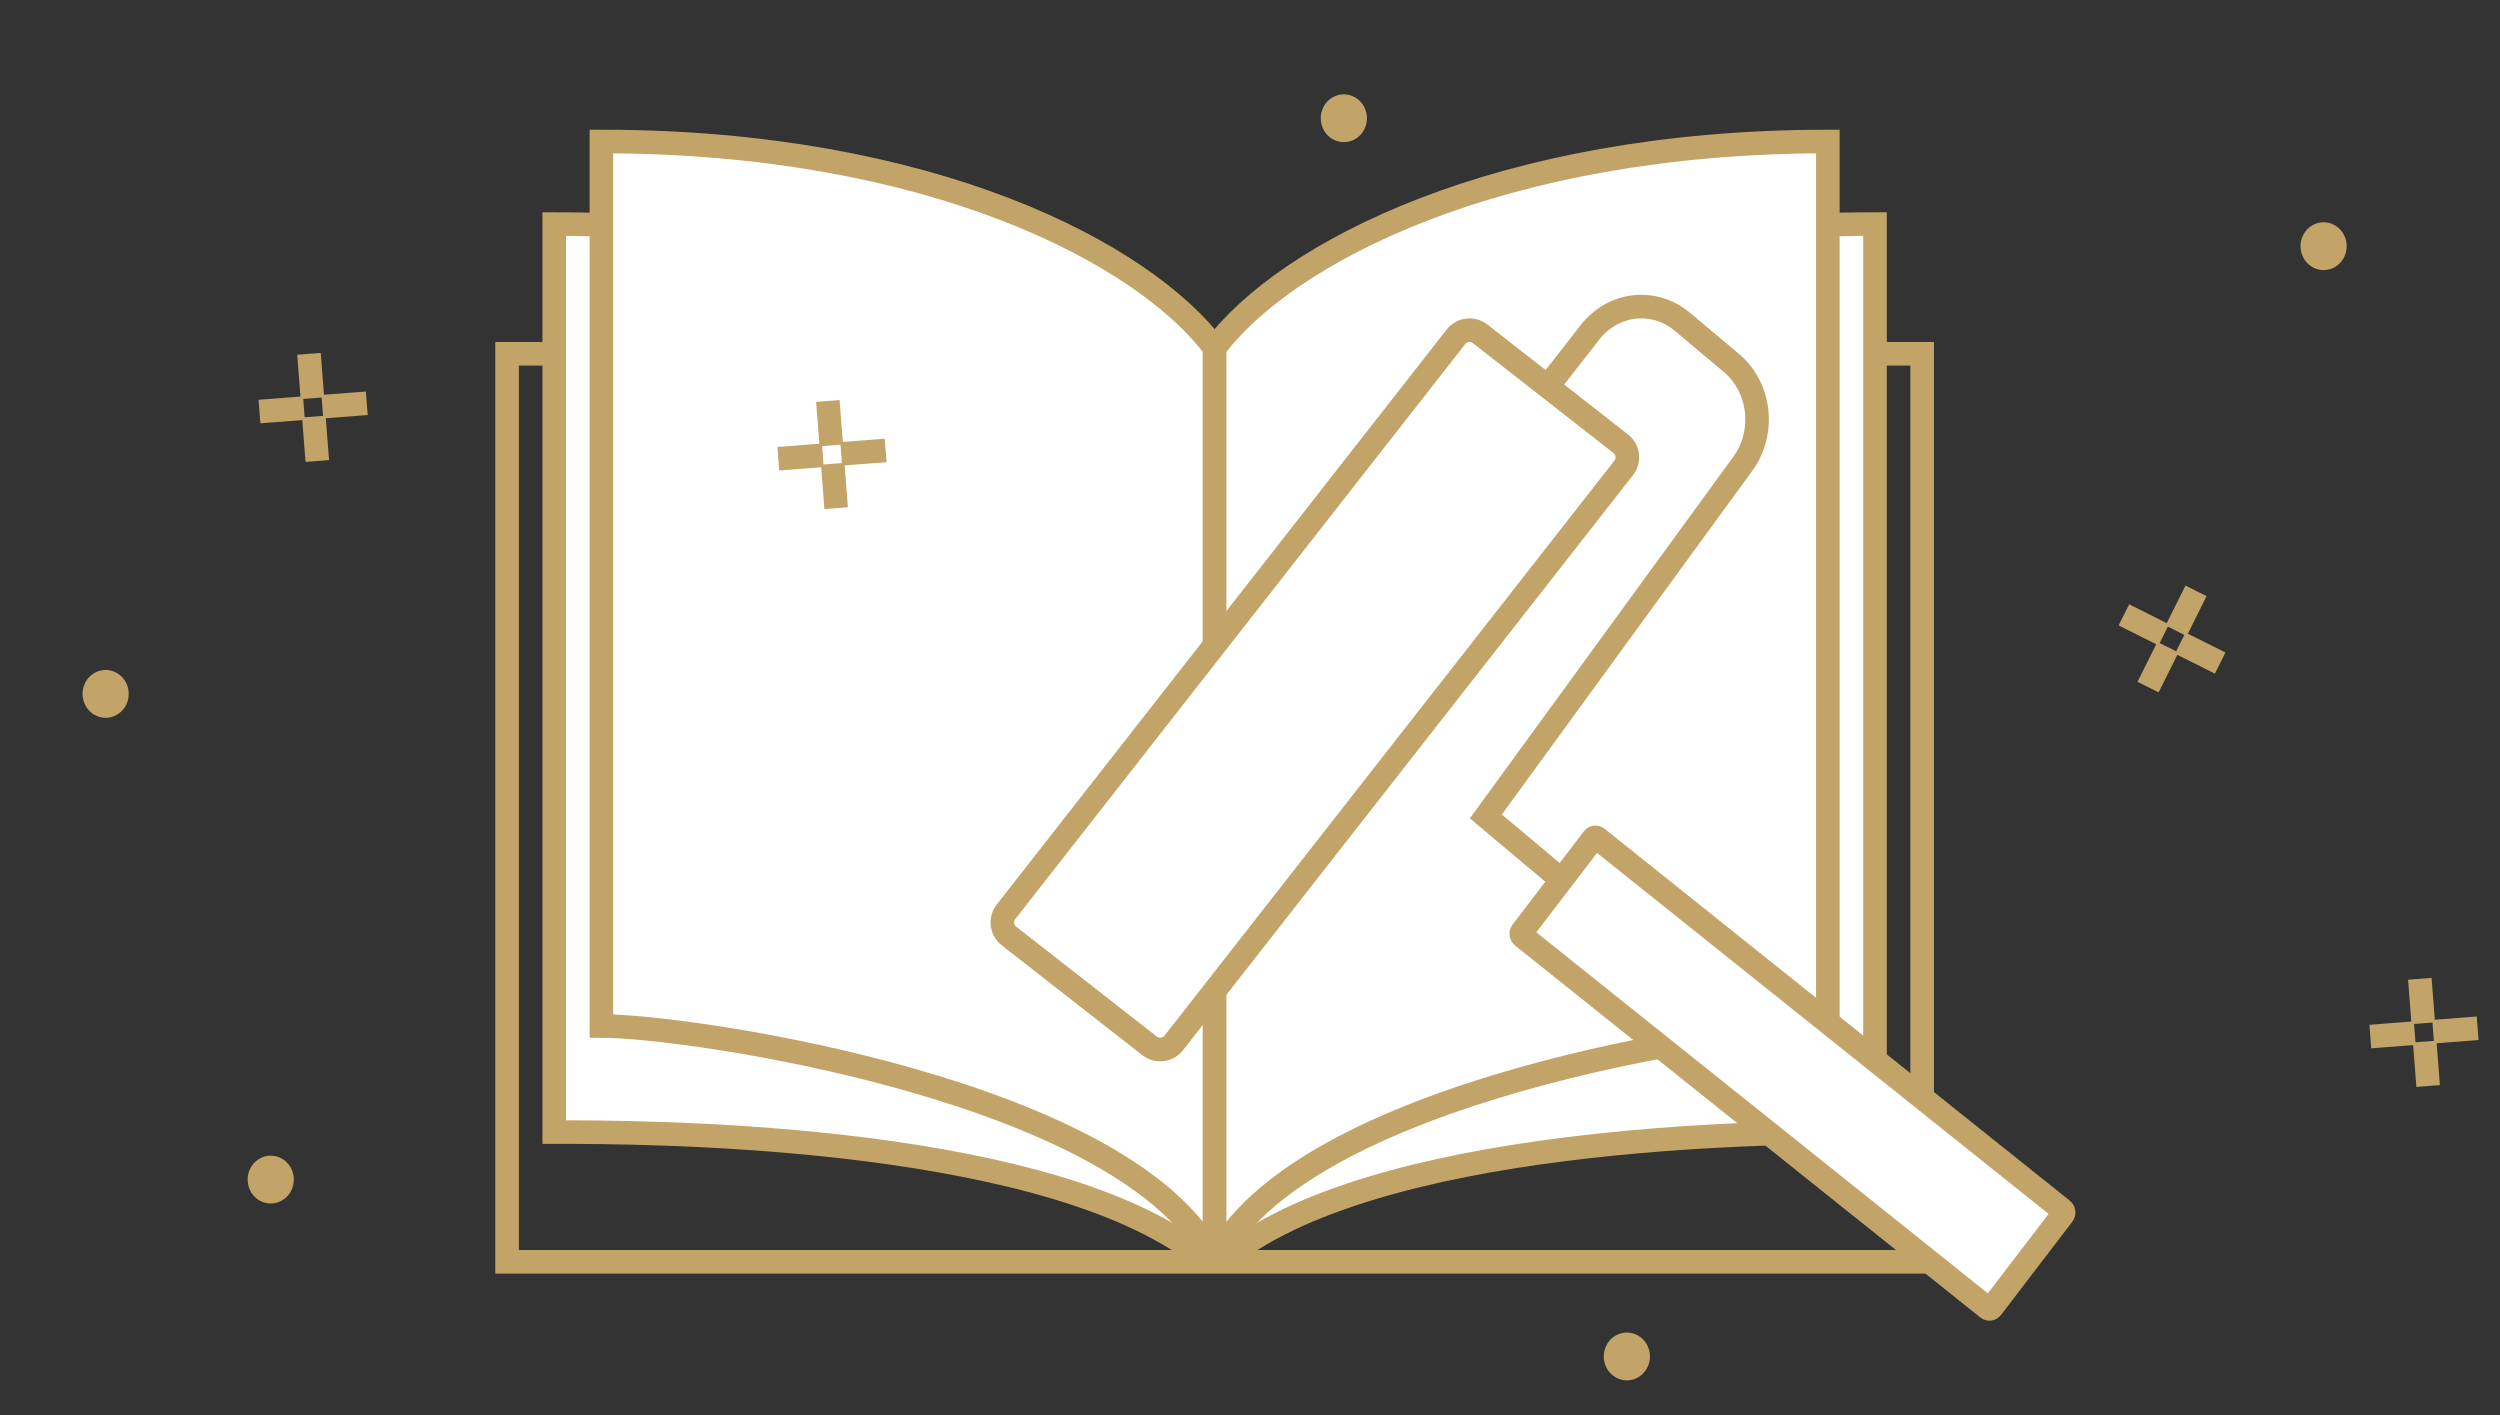
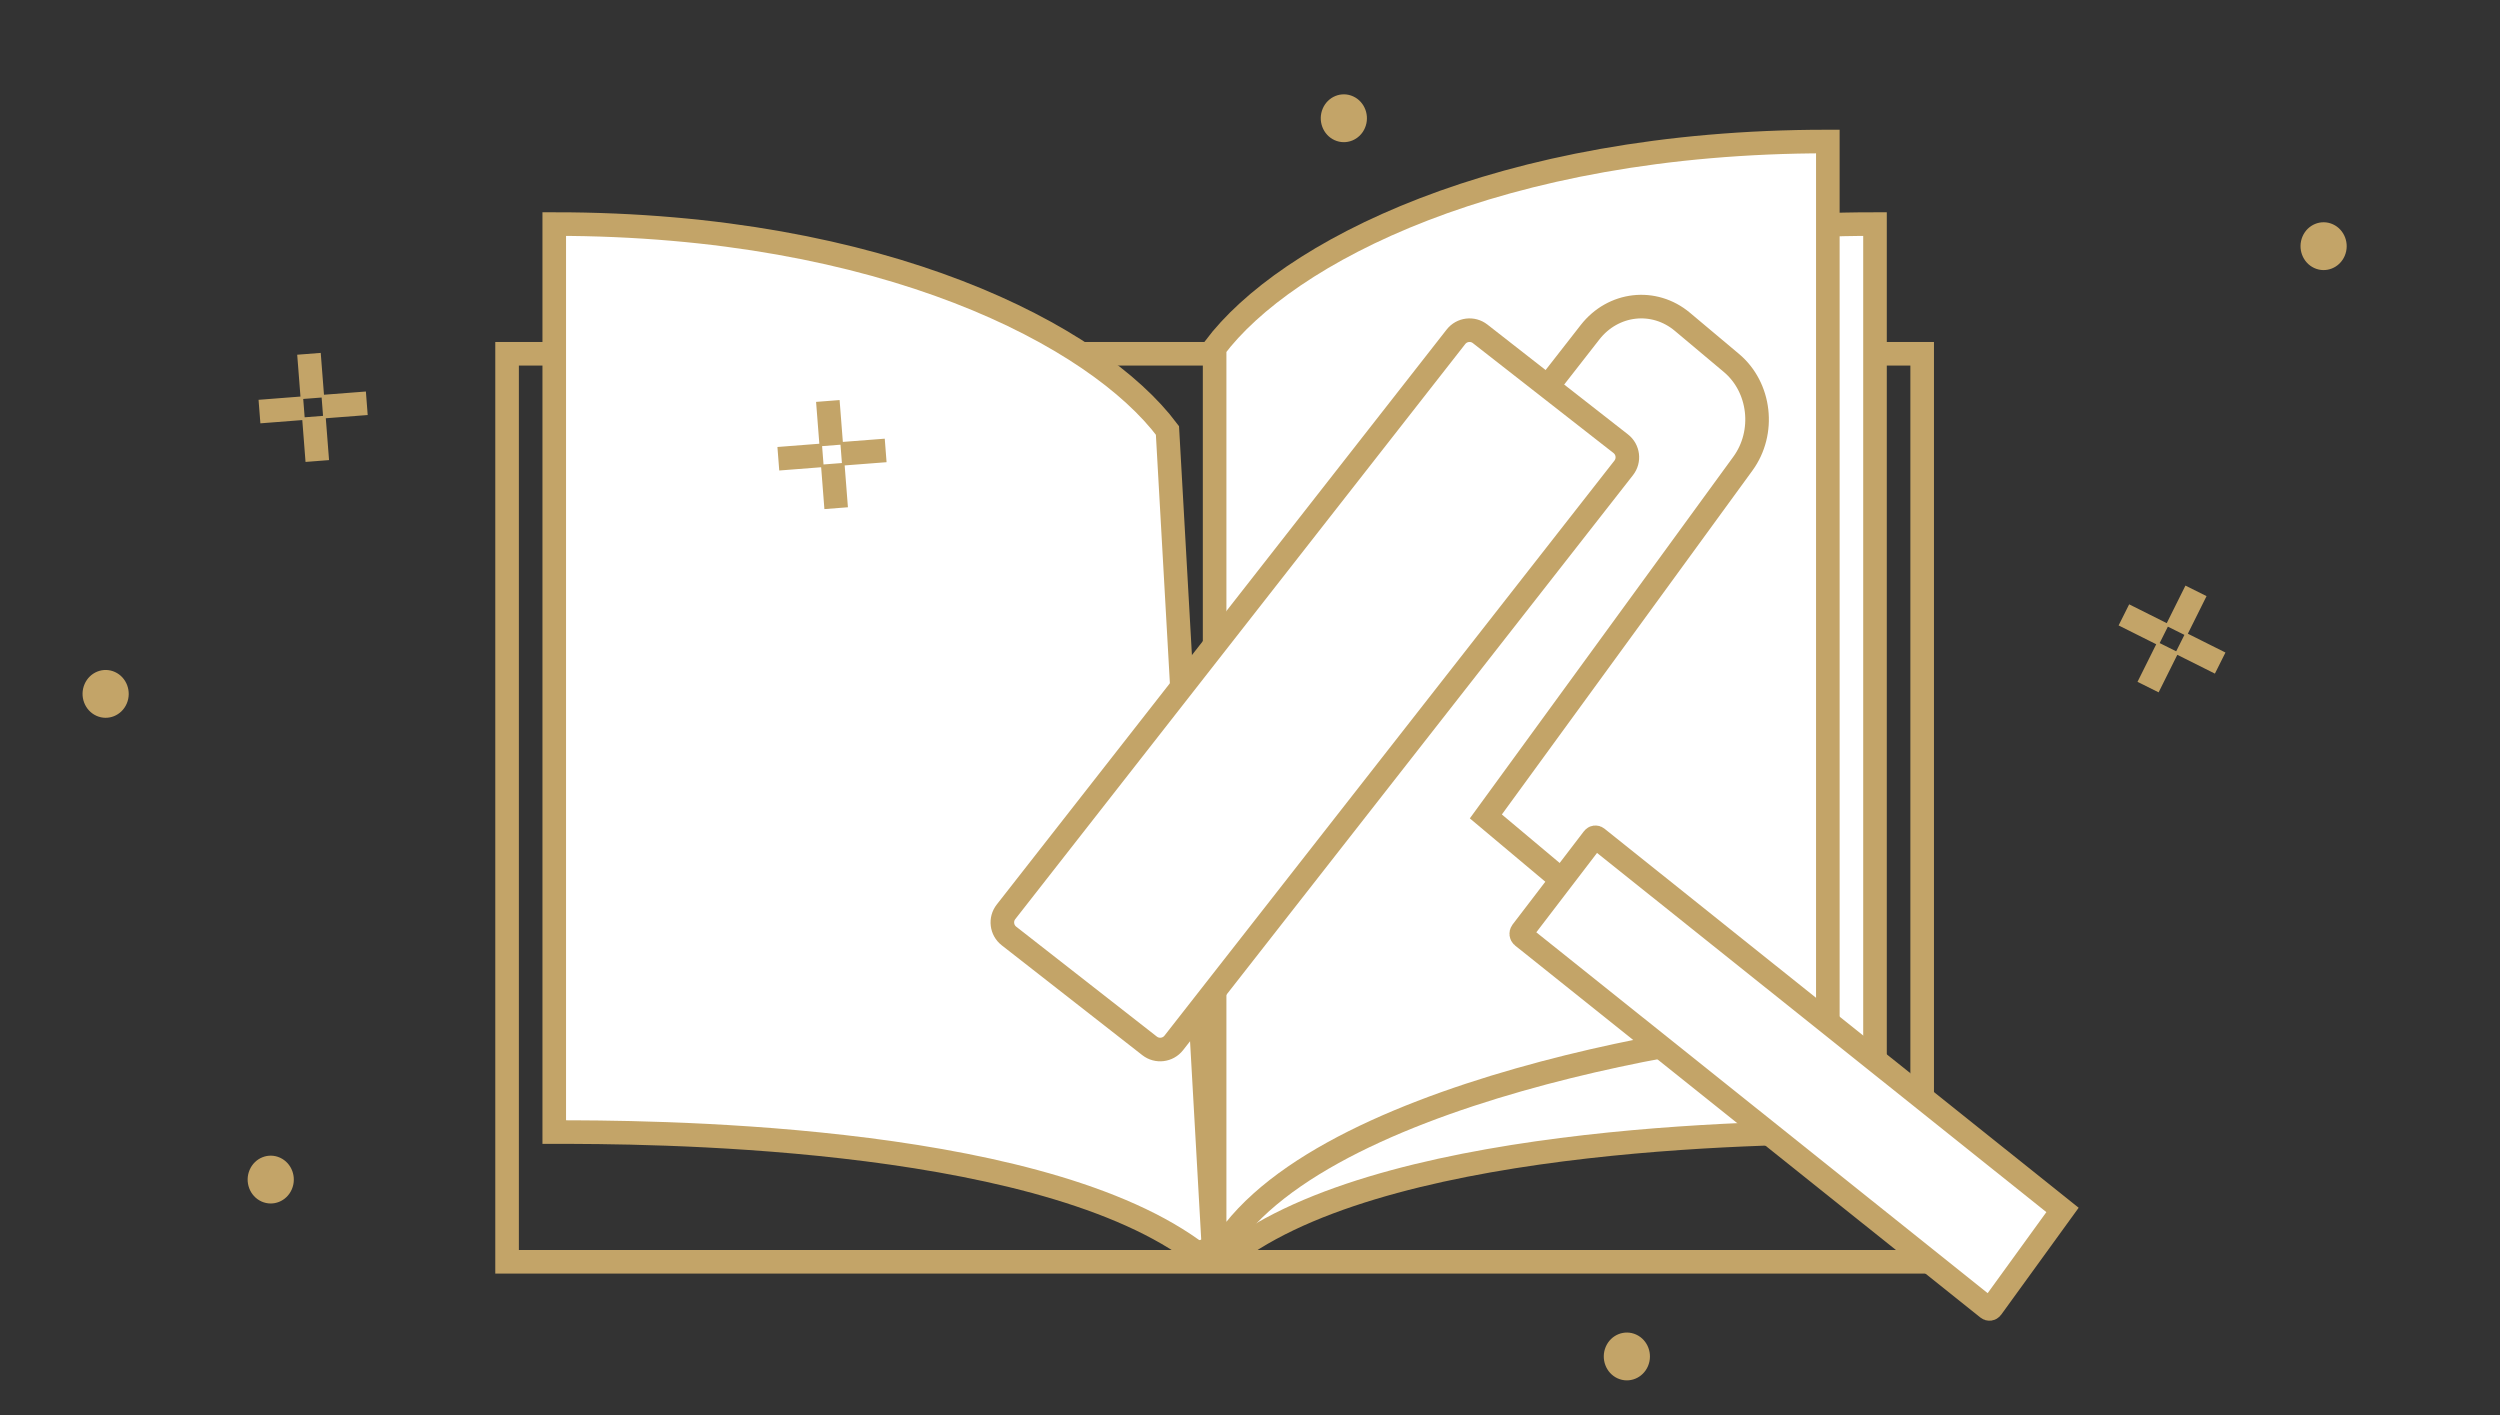
<svg xmlns="http://www.w3.org/2000/svg" width="212" height="120" viewBox="0 0 212 120" fill="none">
  <rect x="0" y="0" width="212" height="120" fill="#333333" stroke="none" />
  <rect x="43" y="30" width="120" height="77" stroke="#C3A468" stroke-width="2" />
  <path d="M99 36.5L102.861 105.039C102.912 105.935 101.82 106.478 101.09 105.956C87.183 96 54.148 96 47 96V19C75 19 93 28.5 99 36.5Z" fill="white" stroke="#C3A468" stroke-width="2" />
  <path d="M107 36.5L103.139 105.039C103.088 105.935 104.18 106.478 104.91 105.956C118.817 96 151.852 96 159 96V19C131 19 113 28.5 107 36.5Z" fill="white" stroke="#C3A468" stroke-width="2" />
-   <path d="M103 29.5V107C96 92.5 58.5 87 51 87V12C79 12 97 21.5 103 29.5Z" fill="white" stroke="#C3A468" stroke-width="2" />
  <path d="M103 29.5V107C110 92.5 147.5 87 155 87V12C127 12 109 21.5 103 29.5Z" fill="white" stroke="#C3A468" stroke-width="2" />
  <path d="M123.464 28.561C123.961 27.926 124.88 27.813 125.516 28.31L137.439 37.628C138.075 38.125 138.187 39.042 137.69 39.677L99.536 88.439C99.039 89.074 98.12 89.187 97.484 88.69L85.561 79.372C84.925 78.875 84.813 77.958 85.31 77.323L123.464 28.561Z" fill="white" stroke="#C3A468" stroke-width="2" />
  <path d="M131.496 32.455L134.834 28.177C136.796 25.663 140.262 25.271 142.669 27.291L146.824 30.778C149.289 32.847 149.725 36.669 147.797 39.316L126 69.233L132.872 75" stroke="#C3A468" stroke-width="2" />
-   <path d="M174.901 102.603C175.01 102.69 175.036 102.866 174.943 102.987L168.885 110.907C168.803 111.016 168.665 111.027 168.57 110.951L129.099 79.397C128.99 79.31 128.964 79.134 129.057 79.013L135.115 71.093C135.197 70.984 135.335 70.973 135.43 71.049L174.901 102.603Z" fill="white" stroke="#C3A468" stroke-width="2" />
+   <path d="M174.901 102.603L168.885 110.907C168.803 111.016 168.665 111.027 168.57 110.951L129.099 79.397C128.99 79.31 128.964 79.134 129.057 79.013L135.115 71.093C135.197 70.984 135.335 70.973 135.43 71.049L174.901 102.603Z" fill="white" stroke="#C3A468" stroke-width="2" />
  <path d="M22.168 101.883C21.179 101.431 20.731 100.234 21.167 99.21C21.604 98.185 22.759 97.721 23.748 98.173C24.737 98.625 25.186 99.822 24.749 100.846C24.313 101.871 23.157 102.335 22.168 101.883Z" fill="#C3A468" />
  <path d="M196.252 22.73C195.263 22.278 194.815 21.081 195.251 20.057C195.687 19.033 196.843 18.569 197.832 19.021C198.821 19.473 199.269 20.669 198.833 21.694C198.397 22.718 197.241 23.182 196.252 22.73Z" fill="#C3A468" />
  <path d="M137.168 116.883C136.179 116.431 135.731 115.234 136.167 114.209C136.603 113.185 137.759 112.721 138.748 113.173C139.737 113.625 140.185 114.822 139.749 115.846C139.313 116.871 138.157 117.335 137.168 116.883Z" fill="#C3A468" />
  <path d="M113.168 11.883C112.179 11.431 111.731 10.234 112.167 9.209C112.603 8.185 113.759 7.721 114.748 8.173C115.737 8.625 116.185 9.822 115.749 10.846C115.313 11.871 114.157 12.335 113.168 11.883Z" fill="#C3A468" />
  <path d="M8.168 60.696C7.179 60.244 6.731 59.047 7.167 58.023C7.603 56.999 8.759 56.535 9.748 56.986C10.737 57.438 11.185 58.635 10.749 59.66C10.313 60.684 9.157 61.148 8.168 60.696Z" fill="#C3A468" />
  <path d="M28.331 34.411L30.107 34.274M23 34.824L24.777 34.686M26.691 36.323L26.829 38.097M26.278 31L26.416 32.774" stroke="#C3A468" stroke-width="2" stroke-linecap="square" />
  <path d="M72.331 38.411L74.107 38.274M67 38.824L68.777 38.686M70.691 40.323L70.829 42.097M70.278 35L70.416 36.774" stroke="#C3A468" stroke-width="2" stroke-linecap="square" />
-   <path d="M207.33 87.411L209.107 87.274M202 87.824L203.777 87.686M205.691 89.323L205.829 91.097M205.278 84L205.416 85.774" stroke="#C3A468" stroke-width="2" stroke-linecap="square" />
  <path d="M185.783 54.983L187.377 55.781M181 52.589L182.594 53.387M183.395 55.777L182.602 57.37M185.775 51L184.982 52.593" stroke="#C3A468" stroke-width="2" stroke-linecap="square" />
</svg>